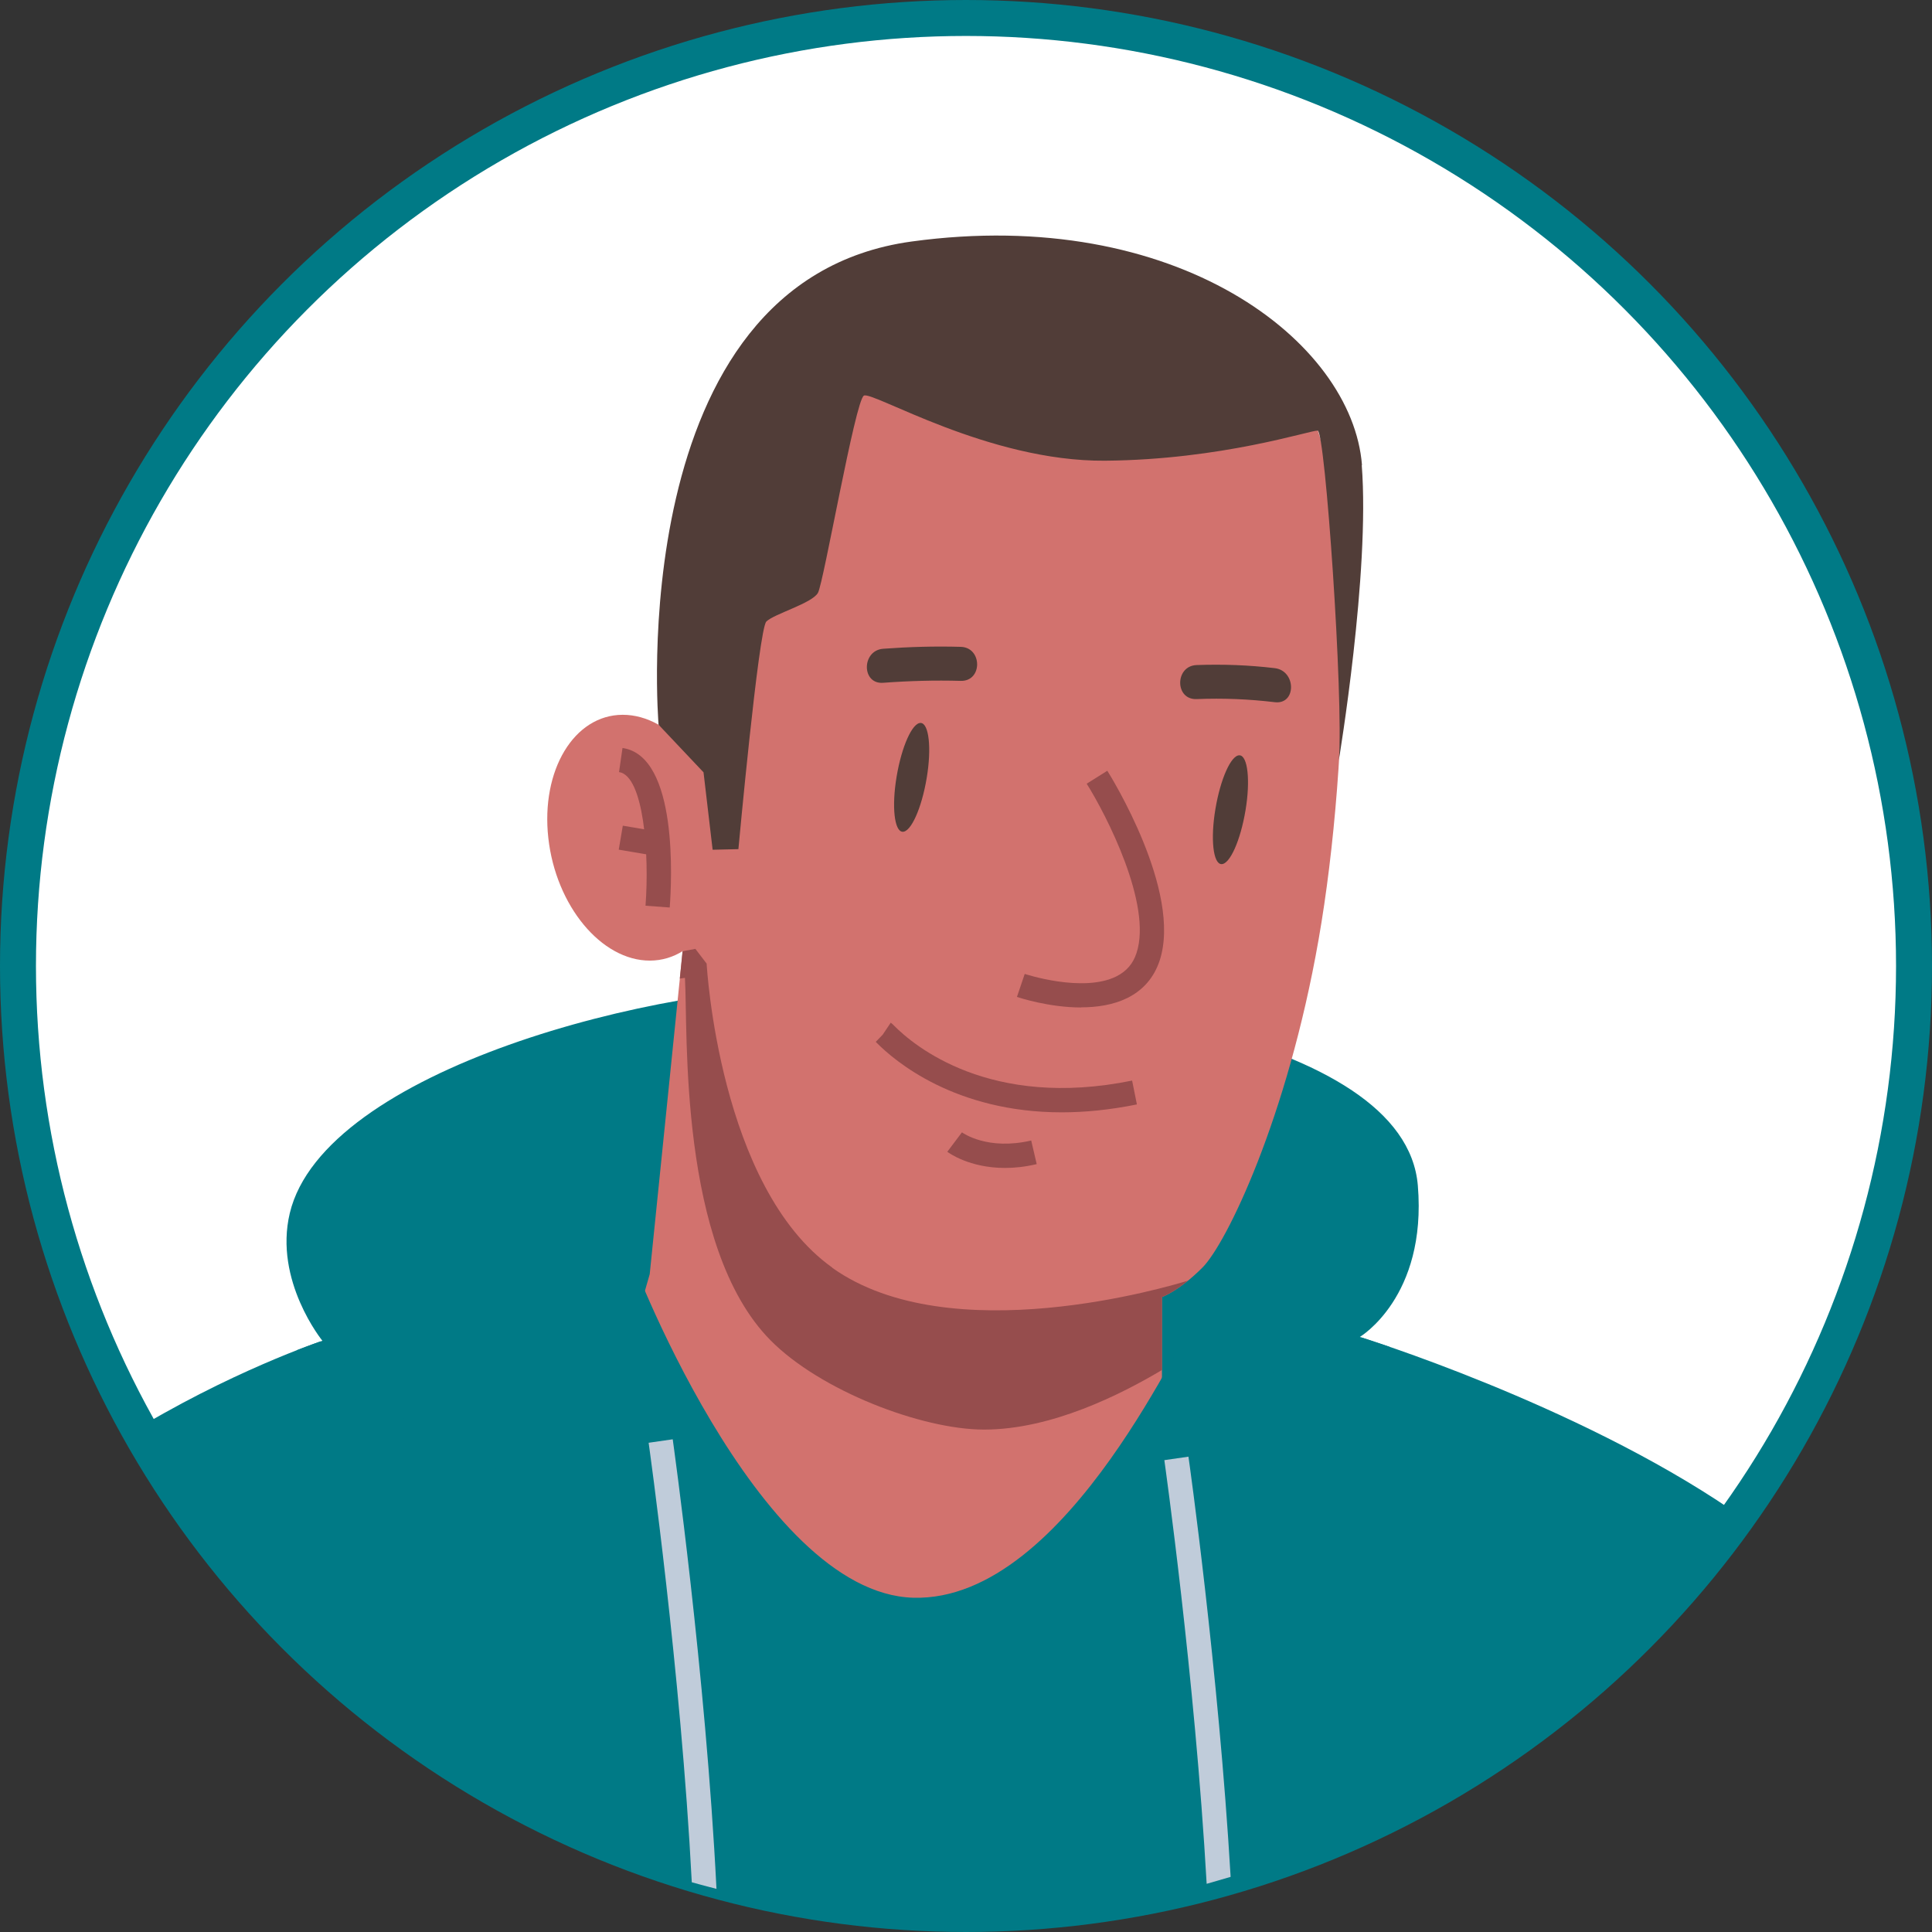
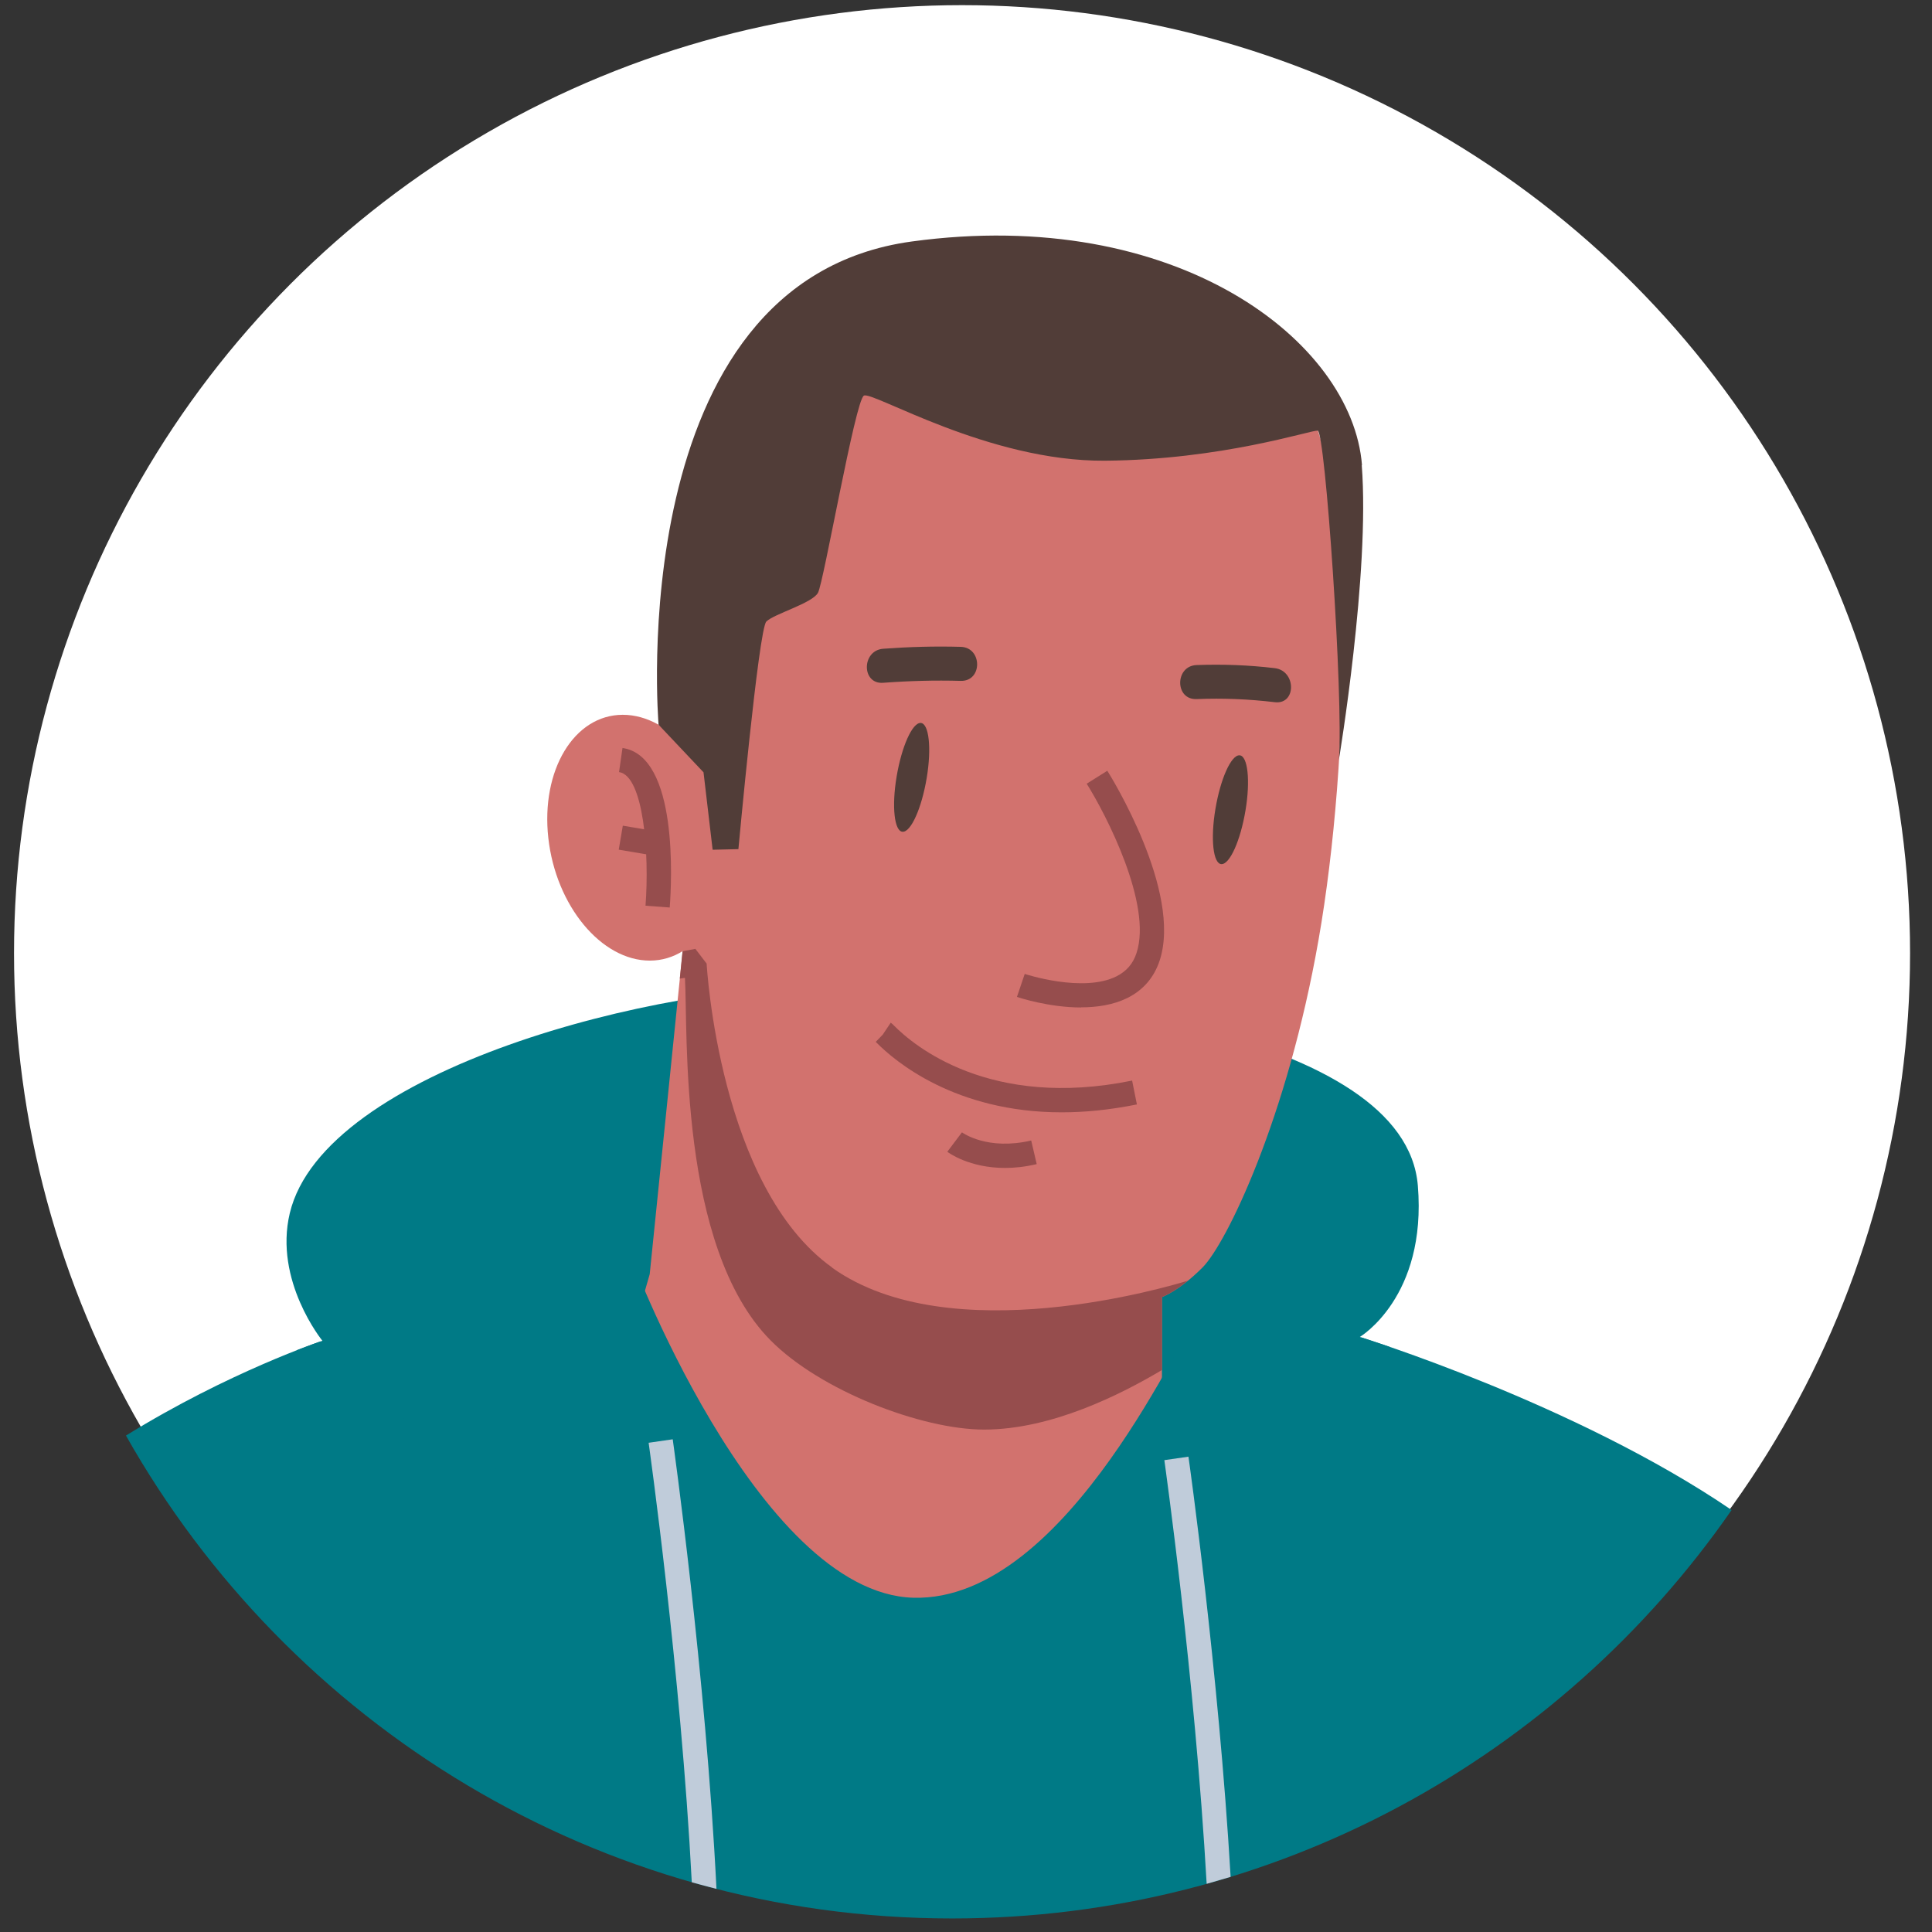
<svg xmlns="http://www.w3.org/2000/svg" id="Layer_2" viewBox="0 0 161.2 161.2">
  <rect x="0" y="0" width="161.2" height="161.2" fill="#333333" stroke="none" />
  <defs>
    <style>.cls-1{fill:#d2726e;}.cls-2{fill:#c0ccda;}.cls-3{fill:#513d38;}.cls-4{fill:#007a86;}.cls-5{fill:#fff;}.cls-6{fill:none;stroke:#007a86;stroke-miterlimit:10;stroke-width:3px;}.cls-7{fill:#964d4d;}</style>
  </defs>
  <g id="Layer_1-2">
    <circle class="cls-5" cx="80.27" cy="79.53" r="79.1" />
-     <circle class="cls-6" cx="80.6" cy="80.6" r="79.1" />
    <path class="cls-4" d="M113.46,111.55s5.61-3.32,4.84-12.63c-1.05-12.74-30.56-16.39-48.41-16.66-15.06-.23-42.86,7.04-45.71,18.96-1.35,5.65,2.72,10.65,2.72,10.65,0,0-7.78,2.58-16.39,7.91,13.57,24.05,39.35,40.29,68.93,40.29,26.96,0,50.76-13.49,65.04-34.08-13.07-8.9-31.02-14.44-31.02-14.44Z" />
    <path class="cls-1" d="M108.18,32.27c5.12,6.69,4.46,31.21,1.84,46.12-2.61,14.91-7.69,25.37-9.69,27.37s-3.38,2.46-3.38,2.46v28.6l-41.51,1.23-5.53-16.76,4.3-14.98,5.19-50.9s4.18-24.94,8.86-27.6c4.68-2.66,38.02,2,39.92,4.47Z" />
    <path class="cls-1" d="M60.43,69.87c.63,5.66-2.15,10.27-6.2,10.28-4.05.01-7.85-4.57-8.48-10.23-.63-5.66,2.15-10.27,6.2-10.28,4.05-.01,7.85,4.57,8.48,10.23Z" />
    <path class="cls-7" d="M55.88,75.72l-2.02-.15c.33-4.32-.15-10.85-2.21-11.15l.29-2.01c4.67.67,4.1,11.2,3.94,13.31Z" />
    <rect class="cls-7" x="52.36" y="68.56" width="2.03" height="3.21" transform="translate(-24.72 111.06) rotate(-80.38)" />
    <path class="cls-3" d="M77.32,64.92c-.42,2.51-1.31,4.51-2.01,4.48-.69-.03-.92-2.1-.5-4.6.42-2.51,1.31-4.51,2.01-4.48.69.03.92,2.1.5,4.6Z" />
    <path class="cls-3" d="M103.92,67.62c-.42,2.51-1.31,4.51-2.01,4.48-.69-.03-.92-2.1-.5-4.6.42-2.51,1.31-4.51,2.01-4.48.69.03.92,2.1.5,4.6Z" />
    <path class="cls-3" d="M80.16,53.97c-2.16-.06-4.31,0-6.47.16-1.81.14-1.82,2.98,0,2.84,2.15-.16,4.31-.22,6.47-.16,1.83.05,1.82-2.79,0-2.84Z" />
    <path class="cls-3" d="M106.37,55.75c-2.17-.26-4.35-.34-6.53-.26-1.82.07-1.83,2.91,0,2.84,2.19-.09,4.36,0,6.53.26,1.81.21,1.79-2.62,0-2.84Z" />
    <path class="cls-7" d="M90.2,84.06c-2.7,0-5.2-.83-5.35-.88l.65-1.92s4.85,1.61,7.66.2c.83-.42,1.38-1.05,1.67-1.95,1.33-4.05-2.55-11.56-4.16-14.12l1.72-1.08c.26.41,6.26,10.05,4.37,15.83-.47,1.42-1.37,2.47-2.7,3.13-1.17.58-2.54.78-3.86.78Z" />
    <path class="cls-7" d="M88.59,92.81c-8.91,0-13.94-4.28-15.46-5.82l-.06-.06.58-.6.67-1c.1.07.16.13.26.23,1.67,1.69,8.02,7.02,19.88,4.6l.4,1.99c-2.27.46-4.36.66-6.27.66Z" />
    <path class="cls-7" d="M83.86,97.45c-3,0-4.73-1.28-4.82-1.35l1.22-1.62c.09.06,2.15,1.53,5.78.68l.46,1.97c-.97.23-1.85.32-2.64.32Z" />
    <path class="cls-7" d="M69.45,105.77c-9.44-6.72-10.48-25.18-10.49-25.37l-.94-1.23-1.07.2-.23,2.28.43-.06c.26,4.39-.58,22.42,7.13,30.23,4.15,4.21,12.62,7.46,17.83,7.46,5.65,0,11.46-2.96,14.84-4.97v-6.09s.85-.29,2.18-1.37c-1.56.48-19.83,5.95-29.69-1.07Z" />
    <path class="cls-3" d="M113.64,38.81c-.81-10.34-15.48-21.68-37.57-18.66-24.28,3.32-21.12,40.32-21.12,40.32l3.75,3.97.76,6.46,2.15-.05s1.69-18.35,2.33-18.99c.64-.64,3.83-1.52,4.31-2.4.48-.88,3.11-16.05,3.83-16.45.72-.4,10.38,5.51,20.12,5.43,9.74-.08,17.11-2.54,17.74-2.51s2.17,22.33,1.77,27.48c0,0,2.61-15.62,1.91-24.6Z" />
    <path class="cls-4" d="M52.31,103.85c0,.5,10.83,29.08,23.89,29.46,13.06.37,22.94-23.51,23.56-23.05.62.46.5,35.8-.87,37.3-1.37,1.5-47.7,2-54.32-2.25-6.62-4.25-2.5-28.1-2.37-28.85.12-.75,10.11-12.61,10.11-12.61Z" />
    <path class="cls-4" d="M26.75,111.92c-.28.1-.97.34-1.99.74,1.46,2.52,6.06,6.57,20.58,7.65l.15-2.02c-13.12-.97-17.37-4.41-18.74-6.36Z" />
    <path class="cls-4" d="M113.59,111.59c-1.31.81-3.57,1.85-7.39,2.78l.48,1.97c5.33-1.3,7.98-2.87,9.27-3.96-1.23-.42-2.07-.69-2.37-.79Z" />
    <path class="cls-2" d="M56.13,120.09l-2.01.29c.03.24,2.68,18.98,3.6,36.67.68.19,1.37.38,2.06.55-.9-17.99-3.62-37.27-3.65-37.51Z" />
    <path class="cls-2" d="M99.16,121.54l-2.01.29c.03.24,2.55,18.06,3.53,35.35.67-.19,1.33-.38,2-.58-1.01-17.25-3.48-34.82-3.52-35.06Z" />
  </g>
</svg>